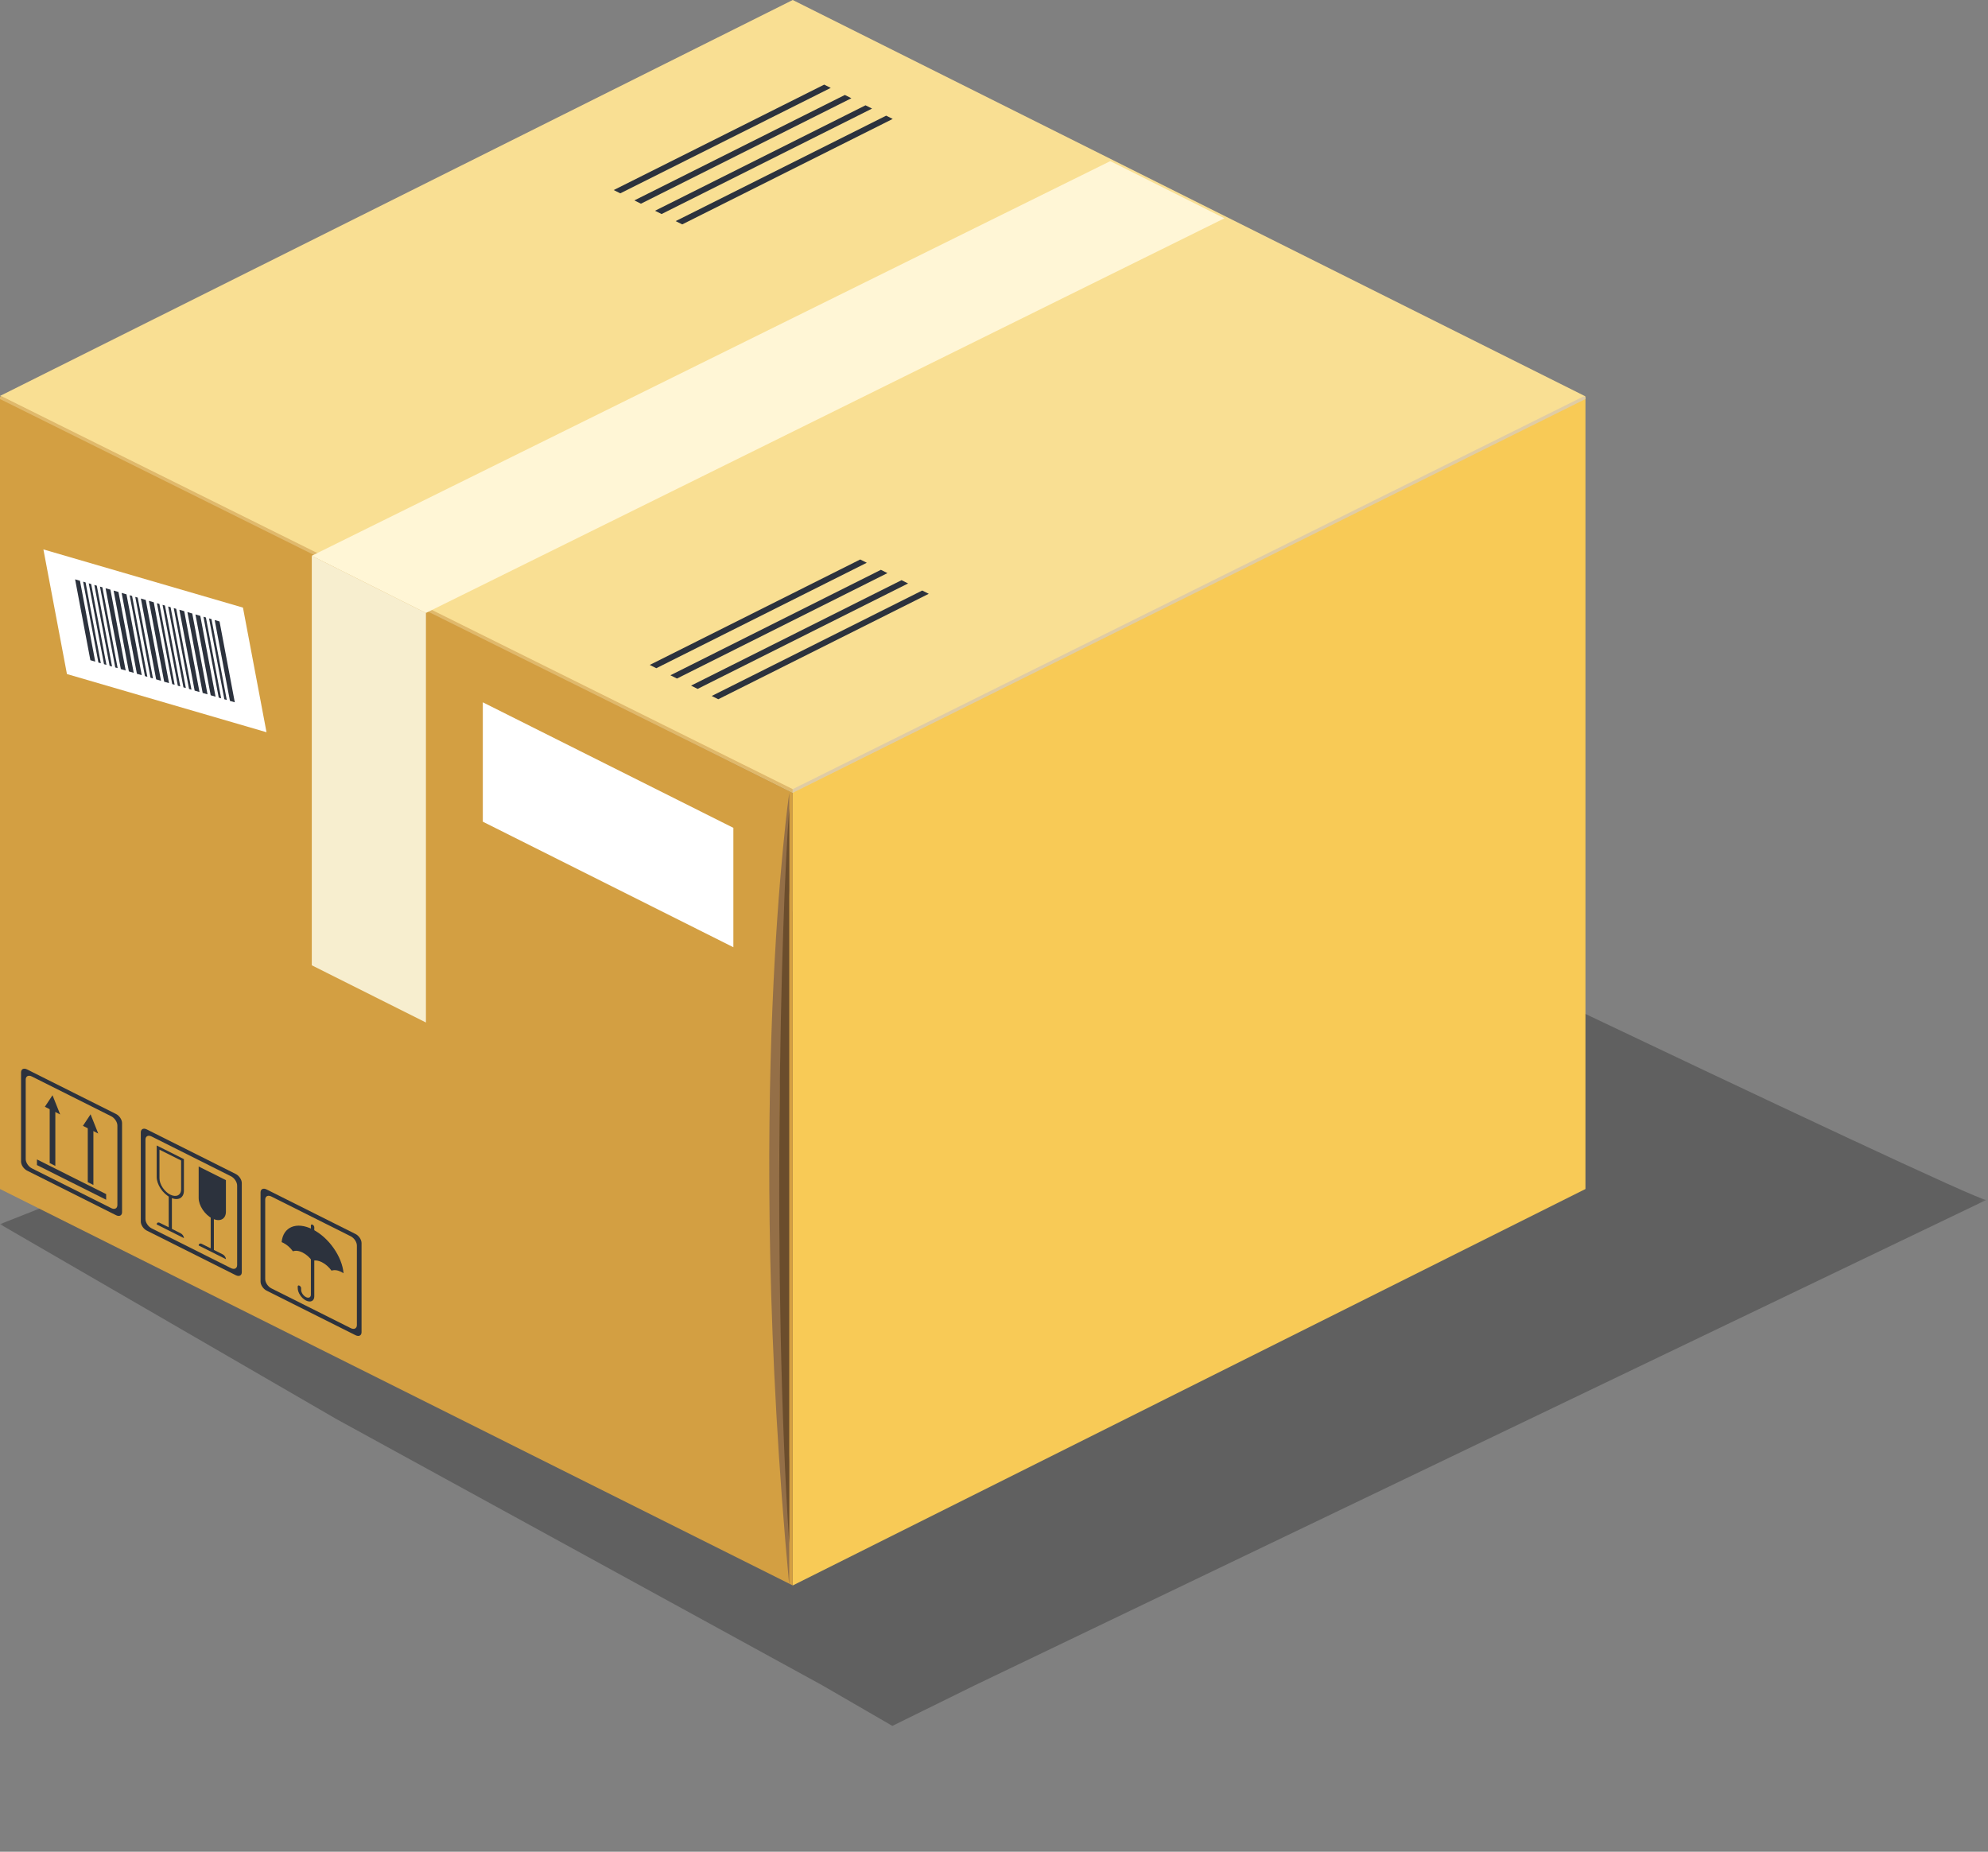
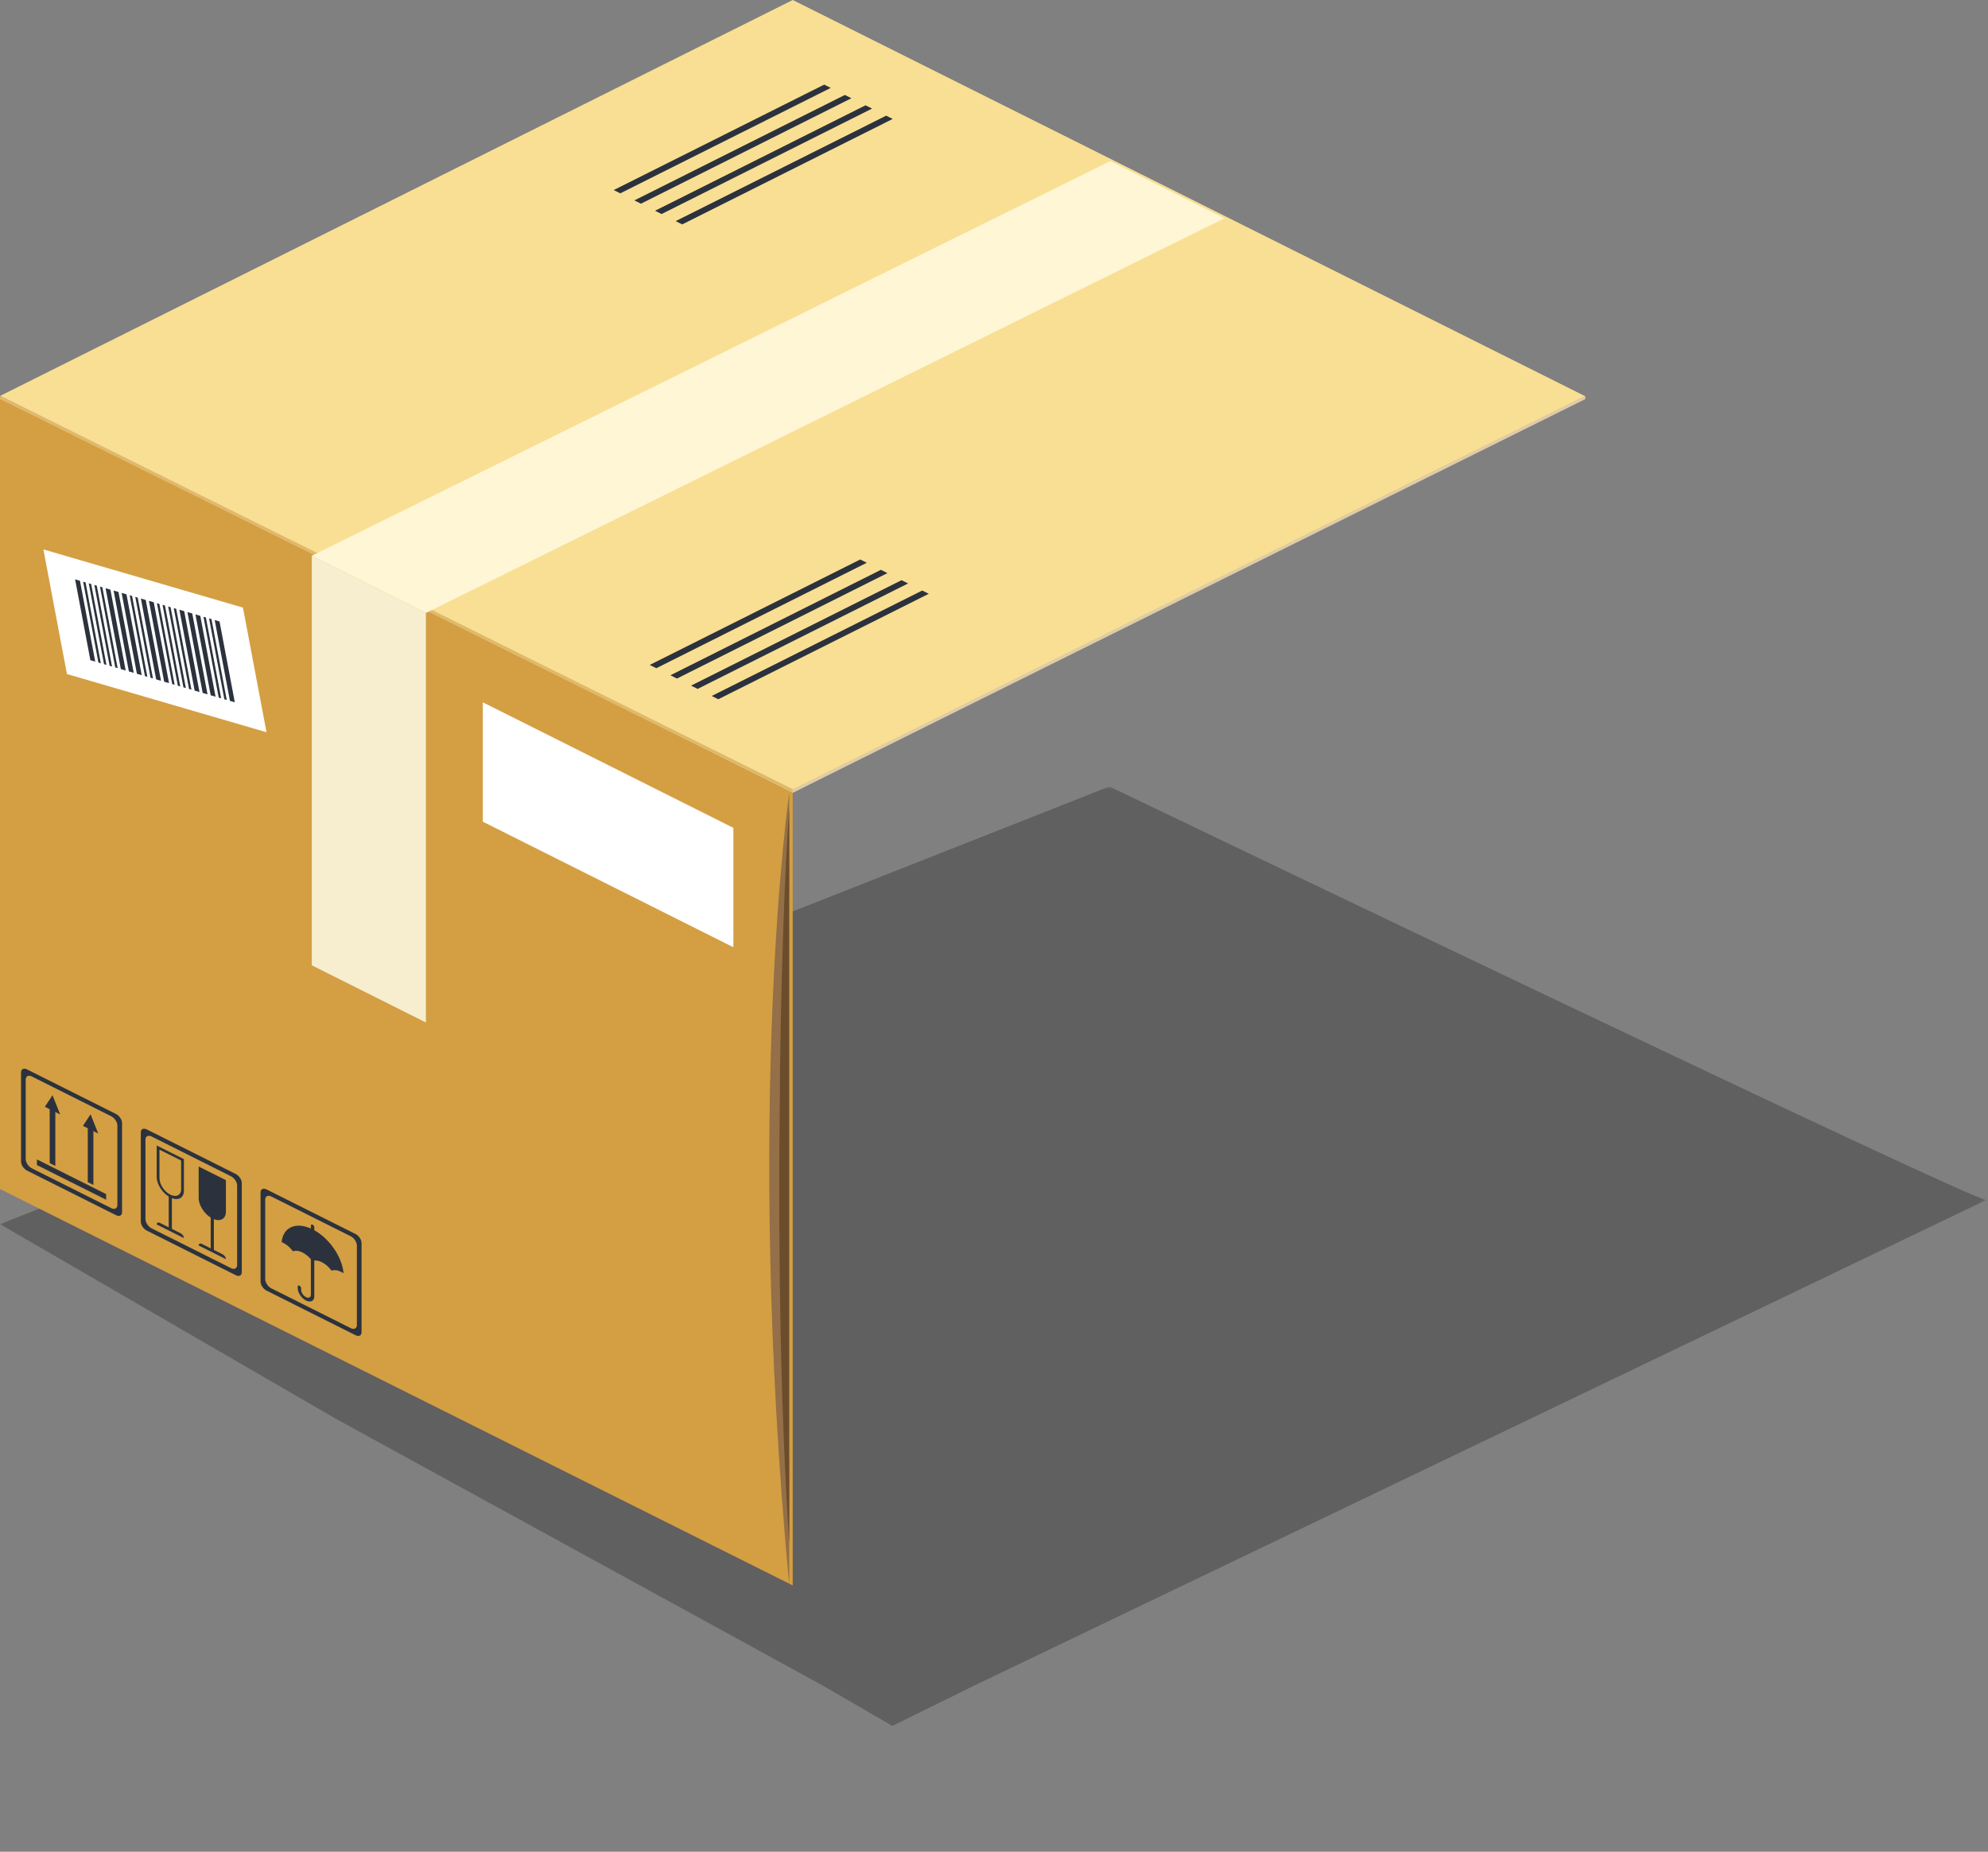
<svg xmlns="http://www.w3.org/2000/svg" xmlns:xlink="http://www.w3.org/1999/xlink" width="321" height="299">
  <rect width="100%" height="100%" fill="#808080" stroke="none" />
  <defs>
    <path id="a" d="M0 0h320.737v171.403H0z" />
  </defs>
  <g fill="none" fill-rule="evenodd">
    <g opacity=".25" transform="translate(0 127)">
      <mask id="b" fill="#fff">
        <use xlink:href="#a" />
      </mask>
      <path d="m157.432 145.11-13.343 6.57-11.31-6.552-78.424-42.971L0 70.669 179.138 0s140.318 67.409 141.6 66.751l-163.306 78.36Z" fill="#000" mask="url(#b)" />
    </g>
-     <path fill="#F8CA56" d="m128 127.959.01 128.04L256 191.992V64z" />
    <path fill="#D39F42" d="M0 191.99 128 256V128.009L0 63.999z" />
    <path fill="#F9DF93" d="M0 63.934 128 128l128-64L128.002 0z" />
    <path fill="#E0B96C" d="M0 64.144v.289L127.999 128l.001-.58L.292 64z" />
    <path fill="#E0CCA4" d="M128.001 127.422 128 128l128-63.567v-.288l-.291-.145z" />
    <path d="m128 128 128-64-128 64Z" fill="#94816C" />
    <path d="M127.44 143.807v-15.776s-7.266 50.191 0 127.968v-20.045c-2.813-42.107-1.403-74.287 0-92.147" fill="#946F47" />
    <path d="M127.44 249.23V130.56c-1.403 17.86-2.814 76.562 0 118.67" fill="#6B4D2C" />
    <path fill="#F7EECF" d="m68.775 165.104-18.43-9.236v-66.13l18.43 9.235z" />
    <path fill="#FFF6D6" d="m50.334 89.744 18.431 9.234 128.944-63.73-18.431-9.233z" />
    <path fill="#FFF" d="m43.033 118.234-32.224-9.395-3.801-20.124 32.223 9.396z" />
    <path fill="#2C323D" d="m15.377 106.83-.784-.228-2.466-13.054.784.229zM16.282 107.094l-.392-.114-2.466-13.054.392.114zM17.187 107.358l-.391-.114L14.33 94.19l.391.115zM18.093 107.622l-.392-.114-2.466-13.054.392.114zM18.998 107.886l-.391-.114-2.466-13.054.39.115zM20.295 108.264l-.783-.228-2.466-13.054.783.228zM23.794 109.284l-.391-.114-2.466-13.053.391.114zM24.7 109.548l-.392-.114-2.466-13.054.392.115zM25.997 109.927l-.784-.229-2.466-13.053.784.228zM21.592 108.642l-.783-.228-2.466-13.054.783.228zM22.889 109.02l-.783-.228-2.466-13.054.783.229zM27.294 110.305l-.784-.229-2.466-13.053.783.229zM28.199 110.569l-.392-.114-2.466-13.054.391.114zM29.104 110.833l-.391-.115-2.466-13.053.39.114zM30.01 111.097l-.392-.114-2.466-13.054.392.114zM30.915 111.36l-.391-.114-2.467-13.053.392.114zM32.212 111.739l-.783-.228-2.466-13.054.783.228zM35.711 112.759l-.392-.114-2.466-13.054.392.114zM36.616 113.023l-.391-.114-2.466-13.054.391.115zM37.913 113.401l-.783-.228-2.466-13.054.783.228zM33.509 112.117l-.784-.228-2.466-13.054.784.228zM34.806 112.495l-.784-.228-2.466-13.054.784.229z" />
    <path fill="#FFF" d="M118.416 152.951 77.96 132.678v-19.277l40.456 20.272z" />
    <path d="M18.954 194.578c0 .55-.445.772-.993.497l-12.816-6.422c-.548-.275-.993-.943-.993-1.492v-12.842c0-.55.445-.772.993-.497l12.816 6.422c.548.275.993.943.993 1.493v12.84Zm-.213-14.698-14.376-7.203c-.535-.268-.966-.051-.966.483v14.405c0 .534.431 1.184.966 1.452l14.376 7.204c.533.267.966.05.966-.484v-14.404c0-.536-.433-1.186-.966-1.453Z" fill="#2C323D" />
    <path fill="#2C323D" d="m8.934 188.259-.909-.455v-9.889l.909.456z" />
    <path fill="#2C323D" d="m8.48 176.85-1.237 1.862 1.237.619 1.236.62zM15.079 191.339l-.908-.456v-9.888l.908.455z" />
    <path fill="#2C323D" d="m14.625 179.929-1.236 1.863 1.236.619 1.237.62zM5.964 188.124v-.911l11.177 5.601v.91zM38.29 204.267c0 .55-.444.772-.993.498l-12.816-6.422c-.548-.276-.993-.944-.993-1.493v-12.841c0-.55.445-.773.993-.498l12.816 6.423c.549.274.993.942.993 1.492v12.841Zm-.213-14.697L23.7 182.366c-.533-.268-.966-.05-.966.484v14.405c0 .533.433 1.184.966 1.451l14.376 7.204c.533.268.966.05.966-.484v-14.404c0-.535-.433-1.185-.966-1.452Z" />
    <path d="M34.278 196.75c-1.214-.609-2.199-2.088-2.199-3.306v-5.088l4.399 2.204v5.088c0 1.217-.985 1.71-2.2 1.101" fill="#2C323D" />
    <path fill="#2C323D" d="m34.536 201.984-.515-.258v-5.32l.515.257z" />
    <path d="M32.08 201.113c0-.285.23-.4.514-.258l3.37 1.688c.283.143.514.488.514.773l-4.398-2.203ZM29.246 192.024c0 .965-.784 1.358-1.747.876-.963-.483-1.747-1.661-1.747-2.627v-4.635l3.494 1.751v4.635ZM25.3 184.96v5.088c0 1.217.985 2.697 2.2 3.305 1.214.608 2.198.116 2.198-1.101v-5.088l-4.398-2.204Z" fill="#2C323D" />
    <path fill="#2C323D" d="m27.756 198.587-.514-.258v-5.321l.514.258z" />
    <path d="M25.3 197.716c0-.285.23-.4.515-.258l3.368 1.688c.284.143.515.488.515.773l-4.398-2.203ZM57.626 213.957c0 .549-.444.771-.993.497l-12.816-6.422c-.548-.275-.993-.943-.993-1.493V193.7c0-.55.445-.773.993-.498l12.816 6.422c.549.274.993.942.993 1.492v12.842Zm-.213-14.698-14.376-7.204c-.533-.267-.966-.05-.966.484v14.404c0 .535.433 1.185.966 1.453l14.376 7.203c.533.268.966.051.966-.483V200.71c0-.535-.433-1.185-.966-1.452Z" fill="#2C323D" />
    <path d="M47.303 202.049c.418-.154.962-.1 1.558.199.595.298 1.14.791 1.558 1.362.417-.153.962-.1 1.558.199.595.298 1.14.79 1.557 1.362.418-.153.963-.1 1.559.199.13.065.258.14.382.223-.226-2.683-2.378-5.777-5-7.091-2.62-1.312-4.769-.381-5 2.064.088.035.179.074.27.12.596.299 1.14.792 1.558 1.363" fill="#2C323D" />
    <path d="M49.41 209.997c-.737-.37-1.337-1.272-1.337-2.01v-.258c0-.152.124-.214.275-.137.152.075.275.26.275.413v.257c0 .436.354.967.788 1.184.434.218.788.04.788-.395v-11.165c0-.152.123-.214.274-.137.153.076.276.26.276.412v11.166c0 .739-.6 1.04-1.338.67M134.14 14.192l-33.986 17.027-1.058-.53 33.986-17.026zM137.475 15.863l-33.986 17.028-1.058-.531 33.987-17.027zM140.81 17.534l-33.986 17.027-1.058-.53 33.987-17.027zM144.146 19.205l-33.987 17.027-1.058-.53 33.987-17.027zM139.959 90.869l-33.986 17.027-1.058-.531 33.987-17.027zM143.295 92.539l-33.987 17.027-1.058-.53 33.987-17.027zM146.63 94.21l-33.987 17.027-1.057-.53 33.986-17.026zM149.965 95.881l-33.987 17.027-1.057-.53 33.986-17.027z" fill="#2C323D" />
  </g>
</svg>